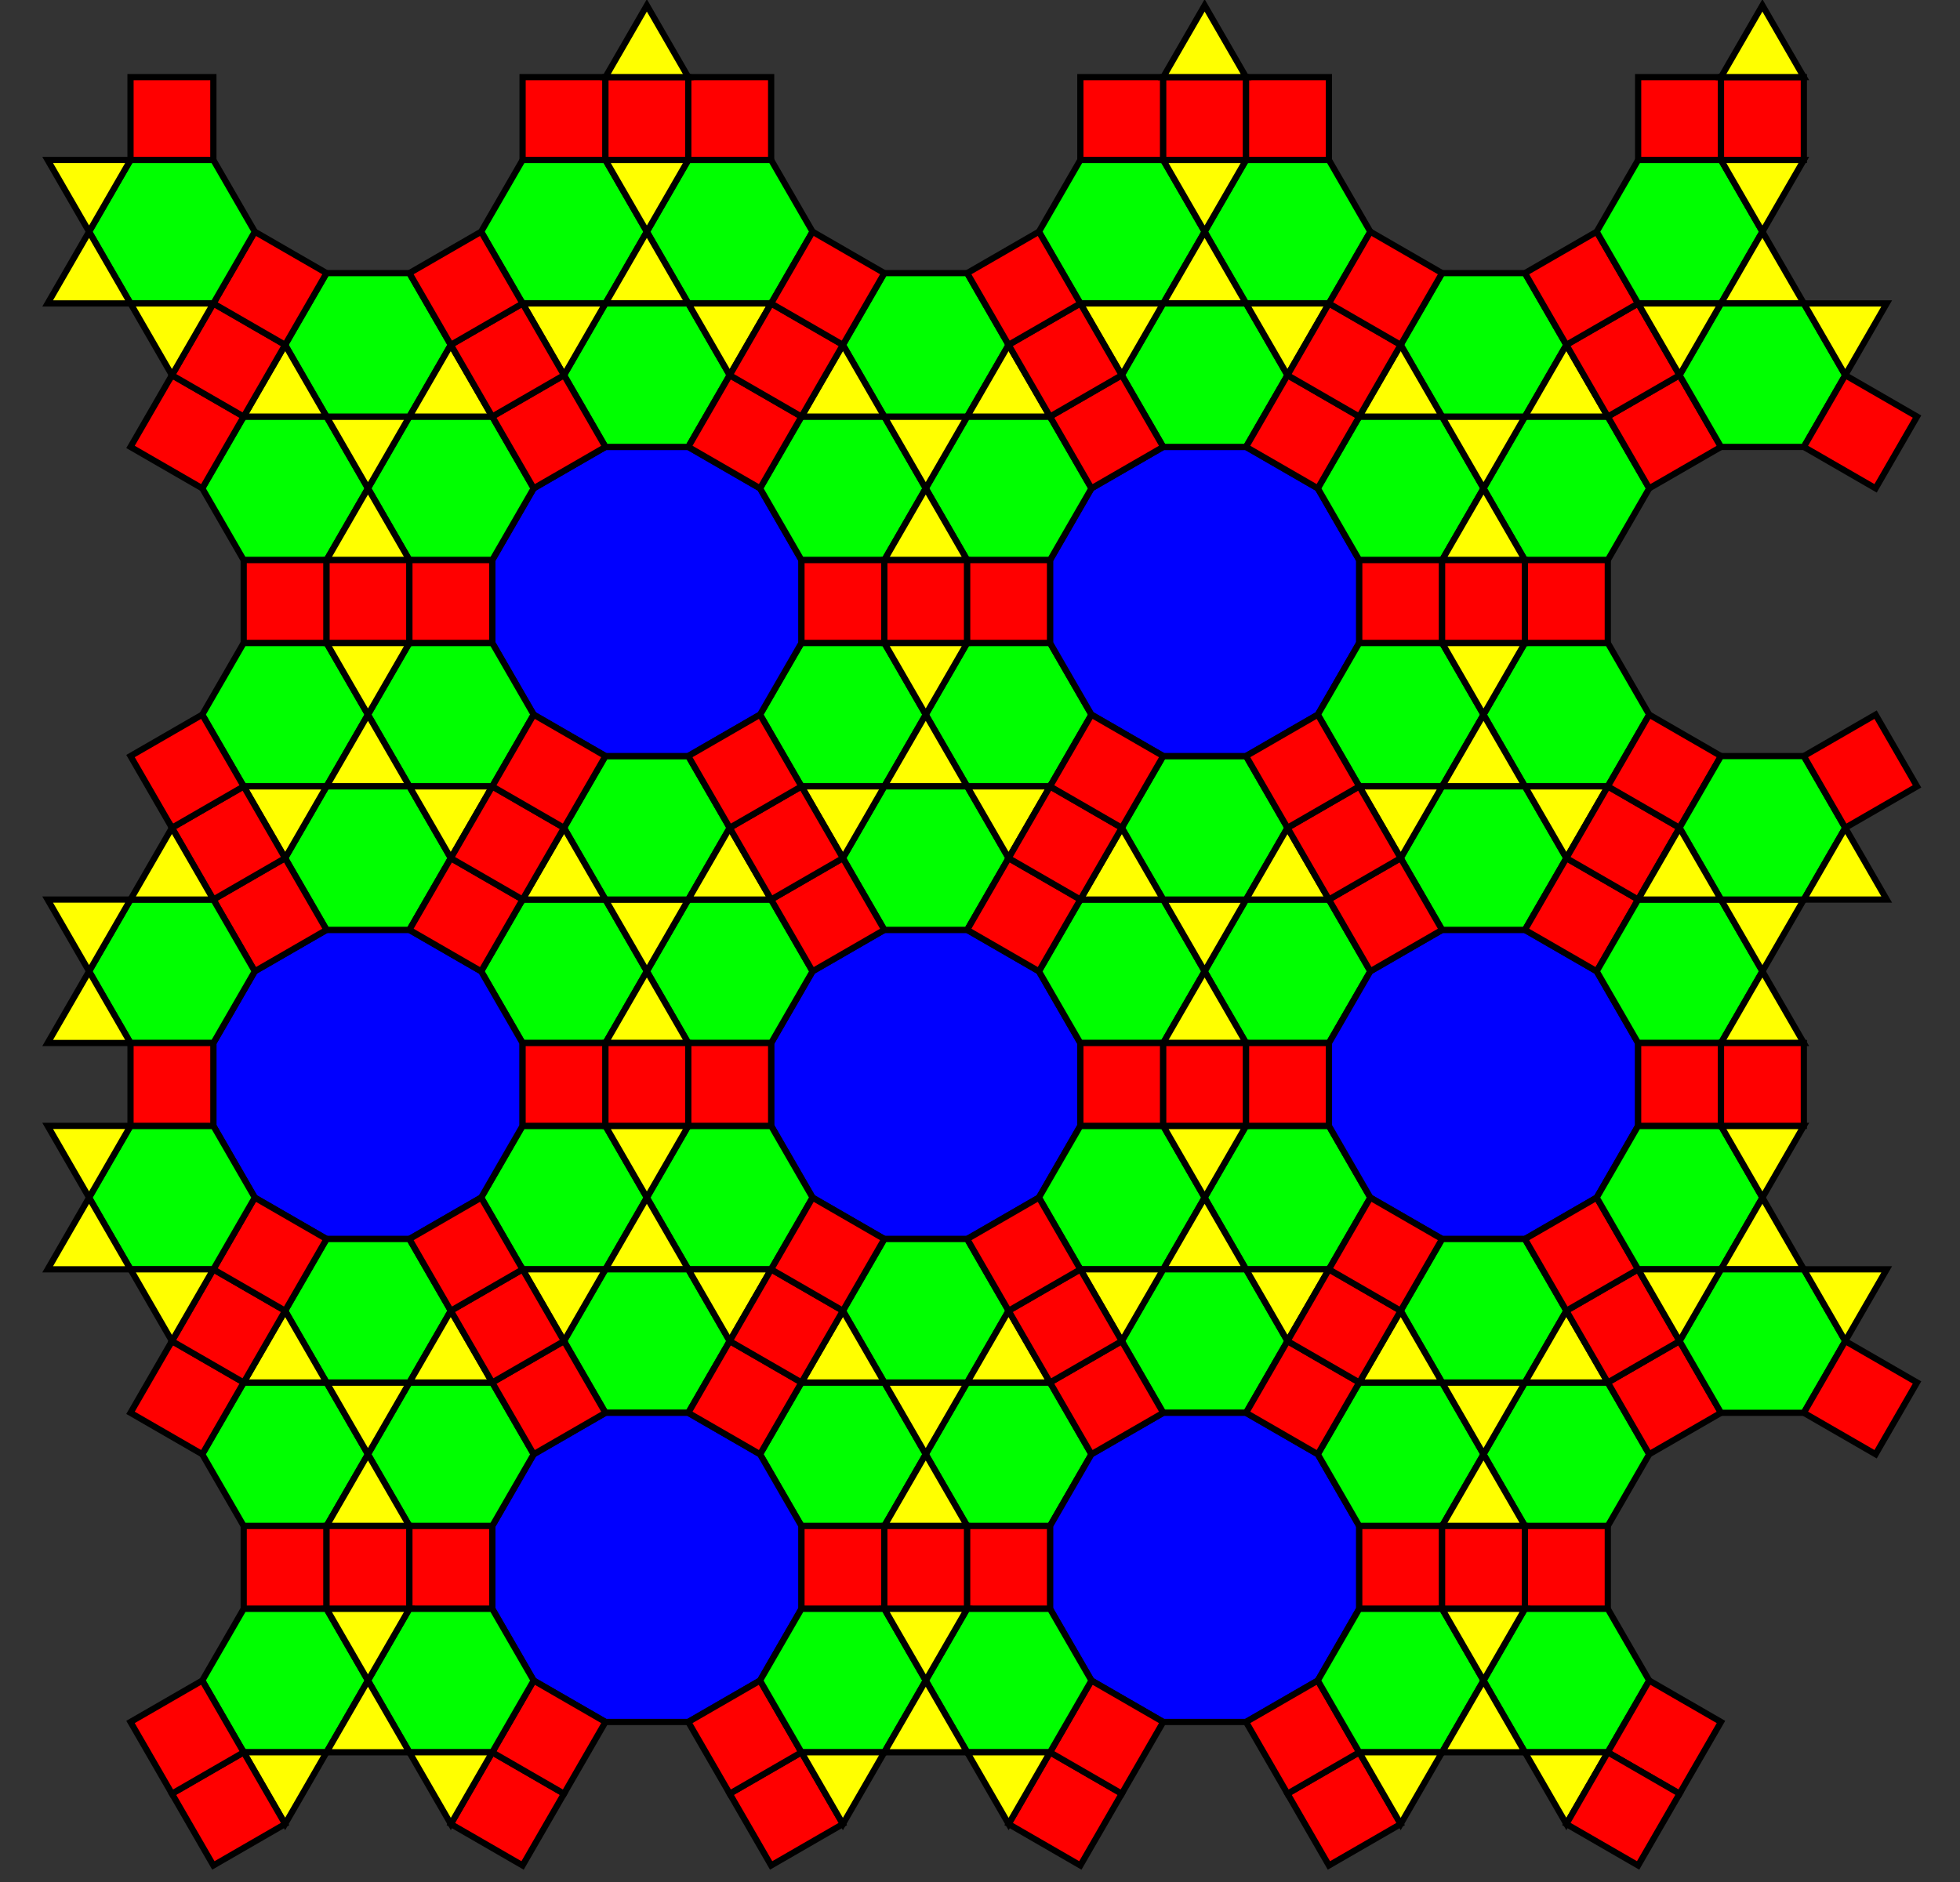
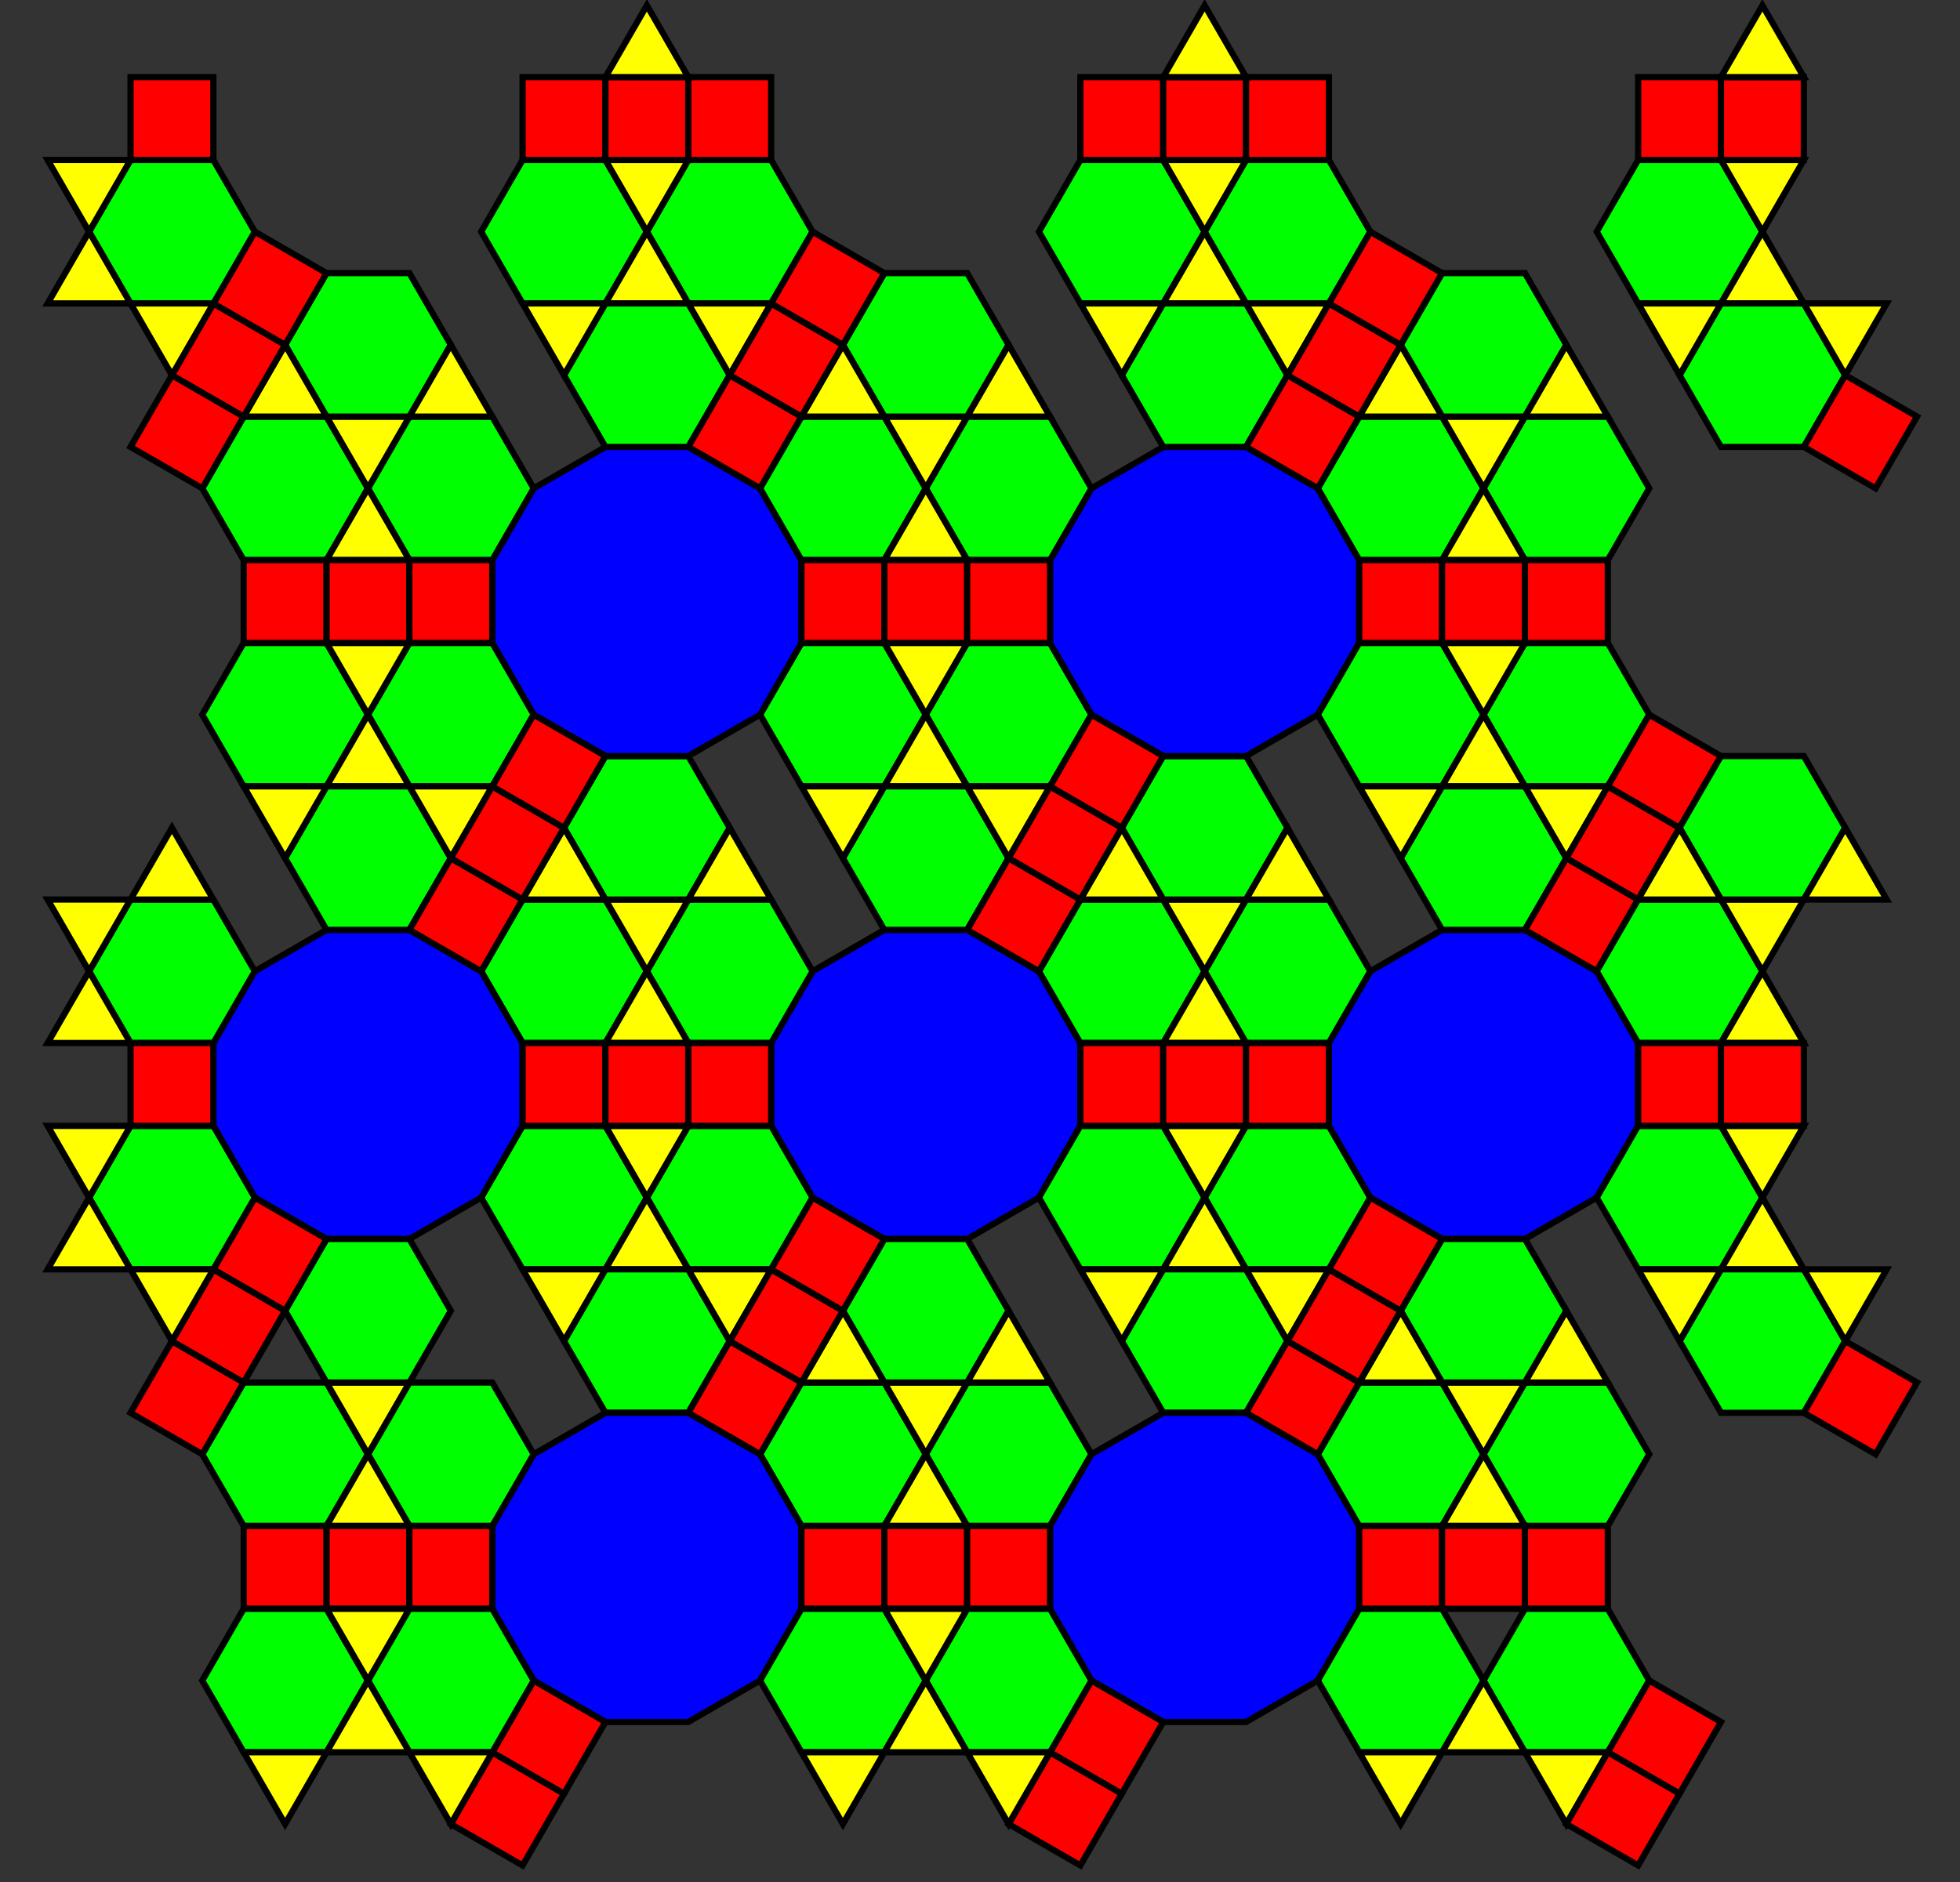
<svg xmlns="http://www.w3.org/2000/svg" xmlns:xlink="http://www.w3.org/1999/xlink" width="894.093" height="858.758" viewBox="0 0 236.562 227.213">
  <rect x="0" y="0" width="236.562" height="227.213" fill="#333333" stroke="none" />
  <style>.B{fill:#ff0}.C{fill:#0f0}</style>
  <g stroke="#000" stroke-width=".75">
    <use xlink:href="#B" fill="#00f" />
    <g class="C">
      <use xlink:href="#C" />
      <use xlink:href="#C" x="20" />
    </g>
    <g class="B">
      <path d="M145.393 117.253l5 8.66h-10z" />
      <path d="M145.393 117.253l5-8.66h-10z" />
    </g>
    <use xlink:href="#C" x="10" y="-17.32" class="C" />
    <path d="M135.393 99.932l5 8.66h-10zm20 0l5 8.66h-10z" class="B" />
    <g class="C">
      <use xlink:href="#D" />
      <use xlink:href="#D" x="20" />
    </g>
    <g class="B">
      <path d="M111.733 86.272l5-8.66h-10z" />
      <path d="M111.733 86.272l5 8.66h-10z" />
    </g>
    <use xlink:href="#D" x="10" y="17.321" class="C" />
    <path d="M101.733 103.593l5-8.66h-10zm20 0l5-8.66h-10z" class="B" />
    <g class="C">
      <use xlink:href="#C" x="-33.66" y="58.302" />
      <use xlink:href="#C" x="-13.66" y="58.302" />
    </g>
    <g class="B">
      <path d="M111.733 175.554l5 8.66h-10z" />
      <path d="M111.733 175.554l5-8.66h-10z" />
    </g>
    <use xlink:href="#C" x="-23.66" y="40.981" class="C" />
    <path d="M101.733 158.234l5 8.66h-10zm20 0l5 8.66h-10z" class="B" />
    <g class="C">
      <use xlink:href="#D" x="33.66" y="58.301" />
      <use xlink:href="#D" x="53.66" y="58.301" />
    </g>
    <g class="B">
      <path d="M145.393 144.574l5-8.66h-10z" />
      <path d="M145.393 144.574l5 8.66h-10z" />
    </g>
    <use xlink:href="#D" x="43.66" y="75.622" class="C" />
    <path d="M135.393 161.894l5-8.66h-10zm20 0l5-8.66h-10z" class="B" />
    <g class="C">
      <use xlink:href="#D" x="-33.66" y="58.301" />
      <use xlink:href="#D" x="-13.66" y="58.301" />
    </g>
    <g class="B">
      <path d="M78.073 144.574l5-8.66h-10z" />
      <path d="M78.073 144.574l5 8.66h-10z" />
    </g>
    <use xlink:href="#D" x="-23.66" y="75.622" class="C" />
    <path d="M68.073 161.894l5-8.66h-10zm20 0l5-8.66h-10z" class="B" />
    <g class="C">
      <use xlink:href="#C" x="-67.32" />
      <use xlink:href="#C" x="-47.32" />
    </g>
    <g class="B">
      <path d="M78.073 117.253l5 8.66h-10z" />
      <path d="M78.073 117.253l5-8.66h-10z" />
    </g>
    <use xlink:href="#C" x="-57.32" y="-17.32" class="C" />
    <path d="M68.073 99.932l5 8.66h-10zm20 0l5 8.66h-10z" class="B" />
    <g fill="#00f">
      <use xlink:href="#B" x="33.66" y="-58.301" />
      <use xlink:href="#B" x="-33.66" y="-58.301" />
      <use xlink:href="#B" x="-67.321" />
      <use xlink:href="#B" x="-33.66" y="58.301" />
      <use xlink:href="#B" x="33.66" y="58.301" />
      <use xlink:href="#B" x="67.32" />
    </g>
    <g class="C">
      <use xlink:href="#C" x="33.66" y="-58.301" />
      <use xlink:href="#C" x="53.66" y="-58.301" />
    </g>
    <g class="B">
      <path d="M179.053 58.952l5 8.66h-10z" />
      <path d="M179.053 58.952l5-8.66h-10z" />
    </g>
    <use xlink:href="#C" x="43.66" y="-75.622" class="C" />
    <path d="M169.053 41.631l5 8.66h-10zm20 0l5 8.66h-10z" class="B" />
    <g class="C">
      <use xlink:href="#D" x="33.66" y="-58.301" />
      <use xlink:href="#D" x="53.66" y="-58.301" />
    </g>
    <g class="B">
      <path d="M145.393 27.971l5-8.66h-10z" />
      <path d="M145.393 27.971l5 8.66h-10z" />
    </g>
    <use xlink:href="#D" x="43.66" y="-40.981" class="C" />
    <path d="M135.393 45.291l5-8.66h-10zm20 0l5-8.66h-10z" class="B" />
    <g class="C">
      <use xlink:href="#C" x="-33.66" y="-58.301" />
      <use xlink:href="#C" x="-13.66" y="-58.301" />
    </g>
    <g class="B">
      <path d="M111.733 58.952l5 8.66h-10z" />
      <path d="M111.733 58.952l5-8.66h-10z" />
    </g>
    <use xlink:href="#C" x="-23.66" y="-75.622" class="C" />
    <path d="M101.733 41.631l5 8.66h-10zm20 0l5 8.66h-10z" class="B" />
    <g class="C">
      <use xlink:href="#D" x="-33.66" y="-58.301" />
      <use xlink:href="#D" x="-13.66" y="-58.301" />
    </g>
    <g class="B">
      <path d="M78.073 27.971l5-8.66h-10z" />
      <path d="M78.073 27.971l5 8.66h-10z" />
    </g>
    <use xlink:href="#D" x="-23.66" y="-40.981" class="C" />
    <path d="M68.073 45.291l5-8.66h-10zm20 0l5-8.66h-10z" class="B" />
    <g class="C">
      <use xlink:href="#C" x="-100.981" y="-58.301" />
      <use xlink:href="#C" x="-80.981" y="-58.301" />
    </g>
    <g class="B">
      <path d="M44.412 58.952l5 8.66h-10z" />
      <path d="M44.412 58.952l5-8.66h-10z" />
    </g>
    <use xlink:href="#C" x="-90.981" y="-75.622" class="C" />
    <path d="M34.412 41.631l5 8.66h-10zm20 0l5 8.66h-10z" class="B" />
    <g class="C">
      <use xlink:href="#D" x="-67.321" />
      <use xlink:href="#D" x="-47.321" />
    </g>
    <g class="B">
      <path d="M44.412 86.272l5-8.66h-10z" />
      <path d="M44.412 86.272l5 8.66h-10z" />
    </g>
    <use xlink:href="#D" x="-57.321" y="17.32" class="C" />
    <path d="M34.412 103.593l5-8.66h-10zm20 0l5-8.66h-10z" class="B" />
    <g class="C">
      <use xlink:href="#D" x="67.32" />
      <use xlink:href="#D" x="87.32" />
    </g>
    <g class="B">
      <path d="M179.053 86.272l5-8.66h-10z" />
      <path d="M179.053 86.272l5 8.66h-10z" />
    </g>
    <use xlink:href="#D" x="77.32" y="17.32" class="C" />
    <path d="M169.053 103.593l5-8.66h-10zm20 0l5-8.66h-10z" class="B" />
    <g class="C">
      <use xlink:href="#C" x="-100.981" y="58.302" />
      <use xlink:href="#C" x="-80.981" y="58.302" />
    </g>
    <g class="B">
      <path d="M44.412 175.554l5 8.66h-10z" />
      <path d="M44.412 175.554l5-8.66h-10z" />
    </g>
    <use xlink:href="#C" x="-90.981" y="40.981" class="C" />
-     <path d="M34.412 158.234l5 8.66h-10zm20 0l5 8.66h-10z" class="B" />
    <g class="C">
      <use xlink:href="#C" x="33.66" y="58.302" />
      <use xlink:href="#C" x="53.66" y="58.302" />
    </g>
    <g class="B">
      <path d="M179.053 175.554l5 8.66h-10z" />
      <path d="M179.053 175.554l5-8.66h-10z" />
    </g>
    <use xlink:href="#C" x="43.66" y="40.981" class="C" />
    <path d="M169.053 158.234l5 8.66h-10zm20 0l5 8.66h-10z" class="B" />
    <g fill="red">
      <path d="M63.073 125.913h10v10h-10z" />
      <path d="M73.073 125.913h10v10h-10z" />
      <path d="M83.073 125.913h10v10h-10zm47.32 0h10v10h-10z" />
      <path d="M140.393 125.913h10v10h-10z" />
      <path d="M150.393 125.913h10v10h-10zm-53.66-58.301h10v10h-10z" />
      <path d="M106.733 67.612h10v10h-10z" />
      <path d="M116.733 67.612h10v10h-10zm-20 116.603h10v10h-10z" />
      <path d="M106.733 184.215h10v10h-10z" />
      <path d="M116.733 184.215h10v10h-10zm-87.321 0h10v10h-10z" />
      <path d="M39.412 184.215h10v10h-10z" />
      <path d="M49.412 184.215h10v10h-10zm114.641 0h10v10h-10z" />
      <path d="M174.053 184.215h10v10h-10z" />
      <path d="M184.053 184.215h10v10h-10zm-20-116.603h10v10h-10z" />
      <path d="M174.053 67.612h10v10h-10z" />
      <path d="M184.053 67.612h10v10h-10zm-154.641 0h10v10h-10z" />
      <path d="M39.412 67.612h10v10h-10z" />
      <path d="M49.412 67.612h10v10h-10zM63.073 9.311h10v10h-10z" />
      <path d="M73.073 9.311h10v10h-10z" />
      <path d="M83.073 9.311h10v10h-10zm47.32 0h10v10h-10z" />
      <path d="M140.393 9.311h10v10h-10z" />
      <path d="M150.393 9.311h10v10h-10z" />
      <use xlink:href="#E" />
      <use xlink:href="#E" x="5" y="-8.661" />
      <use xlink:href="#E" x="10" y="-17.321" />
      <use xlink:href="#E" x="67.321" />
      <use xlink:href="#E" x="72.321" y="-8.661" />
      <use xlink:href="#E" x="77.321" y="-17.321" />
      <use xlink:href="#E" x="33.661" y="-58.302" />
      <use xlink:href="#E" x="38.661" y="-66.962" />
      <use xlink:href="#E" x="43.661" y="-75.622" />
      <use xlink:href="#E" x="100.981" y="-58.302" />
      <use xlink:href="#E" x="105.981" y="-66.962" />
      <use xlink:href="#E" x="110.981" y="-75.622" />
      <use xlink:href="#E" x="33.661" y="58.301" />
      <use xlink:href="#E" x="38.661" y="49.641" />
      <use xlink:href="#E" x="43.661" y="40.981" />
      <use xlink:href="#E" x="100.981" y="58.301" />
      <use xlink:href="#E" x="105.981" y="49.641" />
      <use xlink:href="#E" x="110.981" y="40.981" />
      <use xlink:href="#F" />
      <use xlink:href="#F" x="-5" y="-8.66" />
      <use xlink:href="#F" x="-10" y="-17.32" />
      <use xlink:href="#F" x="-67.32" />
      <use xlink:href="#F" x="-72.32" y="-8.66" />
      <use xlink:href="#F" x="-77.32" y="-17.32" />
      <use xlink:href="#F" x="-33.66" y="-58.301" />
      <use xlink:href="#F" x="-38.66" y="-66.962" />
      <use xlink:href="#F" x="-43.66" y="-75.622" />
      <use xlink:href="#F" x="33.66" y="-58.301" />
      <use xlink:href="#F" x="28.66" y="-66.962" />
      <use xlink:href="#F" x="23.66" y="-75.622" />
      <use xlink:href="#F" y="-116.603" />
      <use xlink:href="#F" x="-5" y="-125.263" />
      <use xlink:href="#F" x="-10" y="-133.923" />
      <use xlink:href="#F" x="-67.32" y="-116.603" />
      <use xlink:href="#F" x="-72.32" y="-125.263" />
      <use xlink:href="#F" x="-77.32" y="-133.923" />
      <use xlink:href="#F" x="67.321" y="-116.603" />
      <use xlink:href="#F" x="62.321" y="-125.263" />
      <use xlink:href="#F" x="57.321" y="-133.923" />
      <use xlink:href="#F" x="67.321" />
      <use xlink:href="#F" x="62.321" y="-8.66" />
      <use xlink:href="#F" x="57.321" y="-17.32" />
      <use xlink:href="#F" x="-100.981" y="-58.301" />
      <use xlink:href="#F" x="-105.981" y="-66.962" />
      <use xlink:href="#F" x="-110.981" y="-75.622" />
      <use xlink:href="#E" x="-33.66" y="58.301" />
      <use xlink:href="#E" x="-28.66" y="49.641" />
      <use xlink:href="#E" x="-23.66" y="40.981" />
      <use xlink:href="#E" x="-33.66" y="-58.302" />
      <use xlink:href="#E" x="-28.66" y="-66.962" />
      <use xlink:href="#E" x="-23.66" y="-75.622" />
      <use xlink:href="#E" x="5" y="107.942" />
      <use xlink:href="#E" x="10" y="99.282" />
      <use xlink:href="#E" x="72.321" y="107.942" />
      <use xlink:href="#E" x="77.321" y="99.282" />
      <use xlink:href="#F" x="-38.66" y="49.641" />
      <use xlink:href="#F" x="-43.66" y="40.981" />
      <use xlink:href="#F" x="28.66" y="49.641" />
      <use xlink:href="#F" x="23.66" y="40.981" />
      <use xlink:href="#E" x="134.641" />
      <use xlink:href="#E" x="139.641" y="-8.661" />
      <use xlink:href="#E" x="144.641" y="-17.321" />
    </g>
    <use xlink:href="#C" x="67.321" class="C" />
    <g class="B">
      <path d="M212.714 117.253l5 8.66h-10z" />
      <path d="M212.714 117.253l5-8.66h-10z" />
    </g>
    <use xlink:href="#C" x="77.321" y="-17.32" class="C" />
    <path d="M202.714 99.932l5 8.66h-10zm20 0l5 8.66h-10z" class="B" />
    <use xlink:href="#C" x="-114.641" class="C" />
    <g class="B">
      <path d="M10.752 117.253l5 8.66h-10z" />
      <path d="M10.752 117.253l5-8.66h-10z" />
      <path d="M20.752 99.932l5 8.66h-10z" />
    </g>
    <g class="C">
      <use xlink:href="#D" x="-67.321" y="116.603" />
      <use xlink:href="#D" x="-47.321" y="116.603" />
    </g>
    <g class="B">
      <path d="M44.412 202.875l5-8.66h-10z" />
      <path d="M44.412 202.875l5 8.66h-10z" />
      <path d="M34.412 220.195l5-8.66h-10zm20 0l5-8.66h-10z" />
    </g>
    <g class="C">
      <use xlink:href="#D" y="116.603" />
      <use xlink:href="#D" x="20" y="116.603" />
    </g>
    <g class="B">
      <path d="M111.733 202.875l5-8.66h-10z" />
      <path d="M111.733 202.875l5 8.66h-10z" />
      <path d="M101.733 220.195l5-8.66h-10zm20 0l5-8.66h-10z" />
    </g>
    <g class="C">
      <use xlink:href="#D" x="67.32" y="116.603" />
      <use xlink:href="#D" x="87.32" y="116.603" />
    </g>
    <g class="B">
-       <path d="M179.053 202.875l5-8.66h-10z" />
      <path d="M179.053 202.875l5 8.66h-10z" />
      <path d="M169.053 220.195l5-8.66h-10zm20 0l5-8.66h-10z" />
    </g>
    <use xlink:href="#D" x="100.981" y="58.301" class="C" />
    <g class="B">
      <path d="M212.714 144.574l5-8.66h-10z" />
      <path d="M212.714 144.574l5 8.66h-10z" />
    </g>
    <use xlink:href="#D" x="110.981" y="75.622" class="C" />
    <path d="M202.714 161.894l5-8.66h-10zm20 0l5-8.66h-10z" class="B" />
    <use xlink:href="#D" x="-80.981" y="58.301" class="C" />
    <g class="B">
      <path d="M10.752 144.574l5-8.66h-10z" />
      <path d="M10.752 144.574l5 8.66h-10z" />
      <path d="M20.752 161.894l5-8.66h-10zM78.073.65l5 8.66h-10zm67.32 0l5 8.66h-10z" />
    </g>
    <use xlink:href="#D" x="100.981" y="-58.301" class="C" />
    <g class="B">
      <path d="M212.714 27.971l5-8.66h-10z" />
      <path d="M212.714 27.971l5 8.66h-10z" />
    </g>
    <use xlink:href="#D" x="110.981" y="-40.981" class="C" />
    <path d="M202.714 45.291l5-8.66h-10zm20 0l5-8.66h-10z" class="B" />
    <use xlink:href="#D" x="-80.981" y="-58.301" class="C" />
    <g class="B">
      <path d="M10.752 27.971l5-8.66h-10z" />
      <path d="M10.752 27.971l5 8.66h-10z" />
      <path d="M20.752 45.291l5-8.66h-10z" />
    </g>
    <g fill="red">
      <path d="M15.752 9.311h10v10h-10zm181.962 0h10v10h-10z" />
      <path d="M207.714 9.311h10v10h-10z" />
    </g>
    <path d="M212.714.65l5 8.66h-10z" class="B" />
    <g fill="red">
      <use xlink:href="#E" x="168.302" y="-58.302" />
      <use xlink:href="#F" x="90.981" y="-75.622" />
      <use xlink:href="#E" x="168.302" y="58.301" />
      <use xlink:href="#E" x="144.641" y="99.282" />
      <use xlink:href="#E" x="139.641" y="107.942" />
      <use xlink:href="#F" x="-105.981" y="49.641" />
      <use xlink:href="#F" x="-110.981" y="40.981" />
      <path d="M15.752 125.913h10v10h-10zm181.962 0h10v10h-10z" />
      <path d="M207.714 125.913h10v10h-10z" />
    </g>
  </g>
  <defs>
    <path id="B" d="M106.733 112.253l-8.66 5-5 8.66v10l5 8.66 8.66 5h10l8.66-5 5-8.66v-10l-5-8.66-8.66-5z" />
    <path id="C" d="M130.393 125.913h10l5-8.66-5-8.66h-10l-5 8.66z" />
    <path id="D" d="M96.733 77.612h10l5 8.66-5 8.66h-10l-5-8.66z" />
    <path id="E" d="M54.412 103.593l8.66 5-5 8.66-8.66-5z" />
-     <path id="F" d="M135.393 161.894l-8.66 5 5 8.66 8.66-5z" />
  </defs>
</svg>